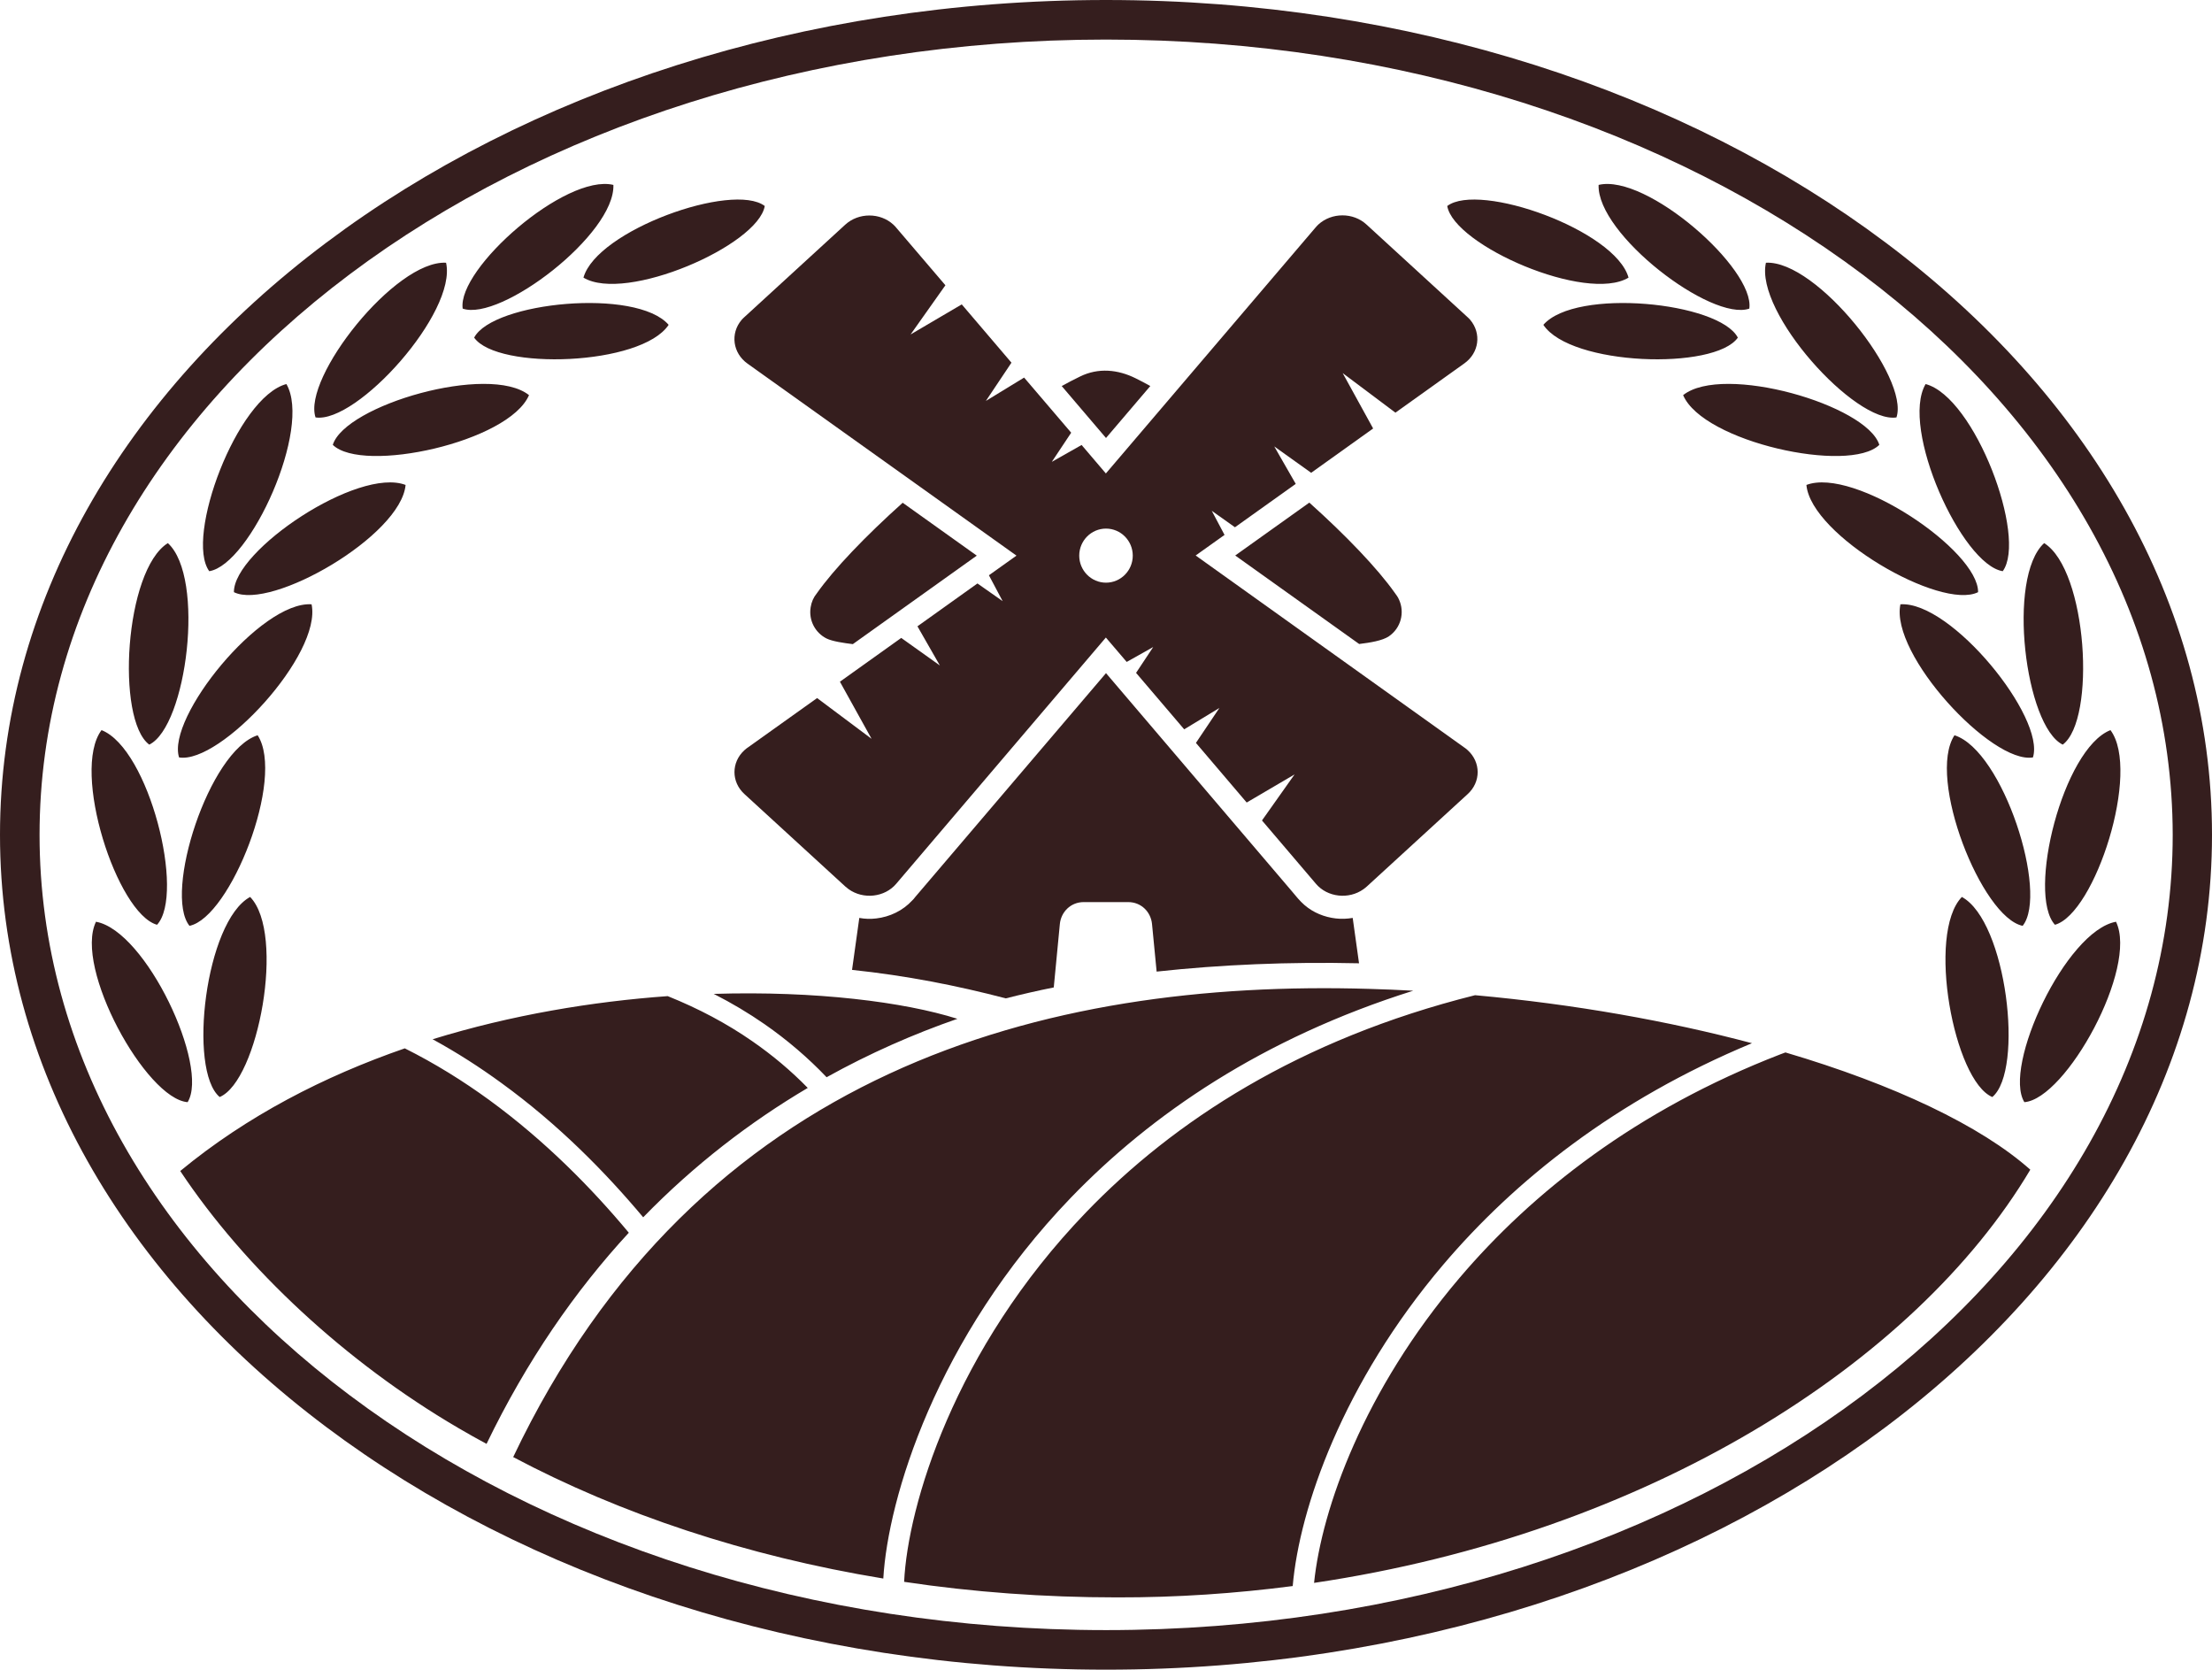
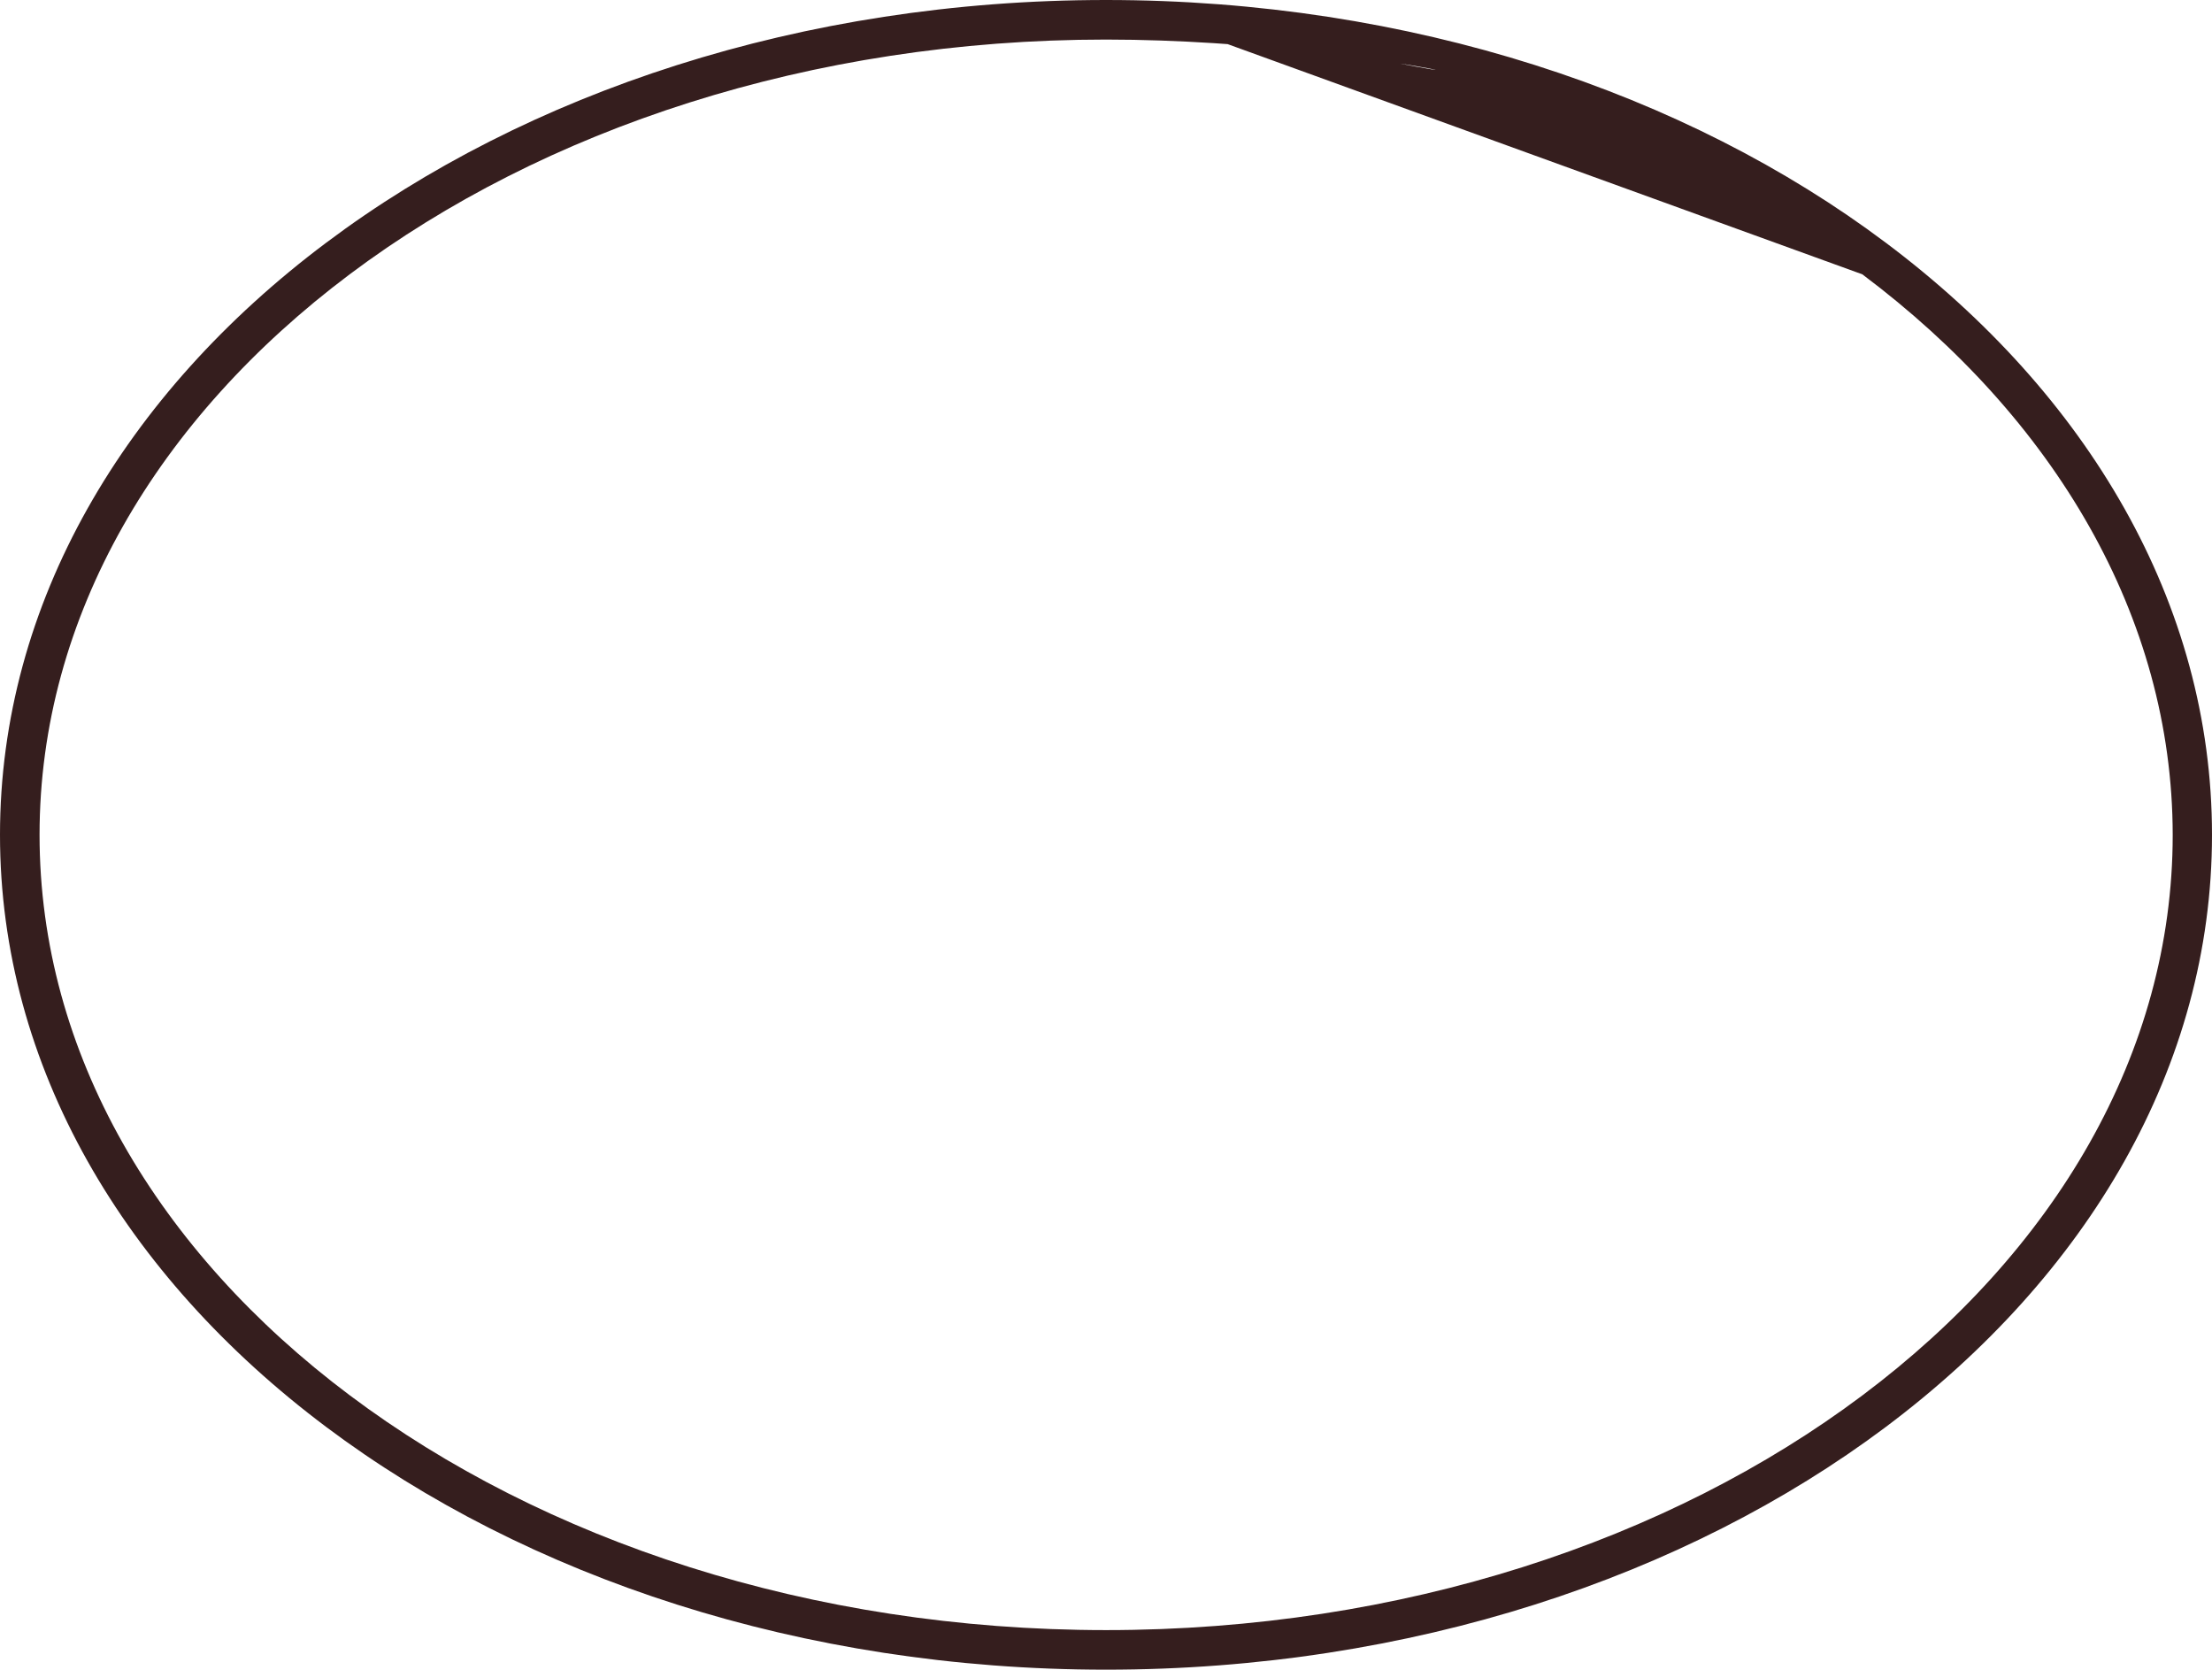
<svg xmlns="http://www.w3.org/2000/svg" viewBox="0 0 1677.6 1266">
  <style>.st0{fill-rule:evenodd;clip-rule:evenodd}.st0,.st1{fill:#351e1e}</style>
-   <path class="st0" d="M641 672.1l-76.4-70c-10.1-9.2-10.1-24.1 0-33.3 1-.9 2-1.7 3.1-2.4l52-37.1 41.3 30.9-24-43.3 46.5-33.2 29.3 20.9-17-29.7 45.5-32.5 19.1 13.4-10.4-19.6 20.9-14.9-204-145.6c-11.2-8-13.2-22.8-4.5-33.1.7-.8 1.5-1.6 2.3-2.3l76.4-70c10.1-9.2 26.4-9.2 36.4 0 1 .9 1.8 1.8 2.6 2.8l36.9 43.2-26.4 37.3 38.8-22.8 37.7 44.2-19.4 29 29-17.7 35.7 41.8-14.7 22.1 22.6-12.8 18.4 21.6 158.6-186c.8-1 1.7-1.9 2.6-2.8 10.1-9.2 26.4-9.2 36.4 0l76.4 70c.8.7 1.6 1.5 2.3 2.3 8.7 10.3 6.8 25.1-4.5 33.1l-52.2 37.3-40-30 23.1 42-47 33.6-28-20 16.3 28.4-46.1 32.9-17.6-12.5 9.7 18.3-21.9 15.6L1110 566.4c1.1.7 2.1 1.5 3.1 2.4 10.1 9.2 10.1 24.1 0 33.3l-76.4 70c-.8.7-1.6 1.4-2.6 2.1-11.2 8-27.4 6.2-36.1-4.1l-40.9-48 24.7-34.9-36.3 21.3-38.5-45.2 17.8-26.5-26.7 16.2-36.5-42.8 13-19.6-20.1 11.3-15.8-18.5-159 186.7c-8.7 10.3-24.9 12.1-36.1 4.1-.9-.7-1.8-1.4-2.6-2.1zm384.9 23.9c-4.2.7-8.6.9-12.8.4-8.7-1-17.1-4.4-23.8-10.2-3.6-3.1-6.6-6.9-9.6-10.5L838.8 510.4l-144.9 170c-.6.9-1.3 1.6-2 2.3-7.3 7.9-17.1 12.5-27.4 13.7-4.2.5-8.5.4-12.8-.4l-5.5 39.4c41 4.3 79.6 11.9 116.6 21.6 11.8-3 23.9-5.8 36.4-8.3v-.2l4.6-47.9c.9-9.1 8.2-16.6 18.1-16.6h33.7c10 0 17.2 7.5 18.1 16.6l3.5 36.1c48.7-5.3 100.5-7.5 153.5-6.3l-4.8-34.4zM646.8 488.4l94-67.1-56.2-40.1c-28.2 25.3-52.1 50.2-65.2 68.8-2.4 2.9-4 6.5-4.6 10.5-1.6 9.9 3.5 19.3 12 23.6 4.4 2.2 13.3 3.5 20 4.3zm158.4-195.7l33.6 39.4 33.6-39.4c-3.7-2.1-7.4-4-11-5.8-13.6-6.8-28.5-8.2-42.3-1.4-4.5 2.2-9.2 4.6-13.9 7.2zM993 381.1l-56.2 40.1 94 67.1c8.2-1 17.6-2.5 22.5-5.8 9.2-6.3 12.2-18.1 7.7-27.9-.9-2.1-2-3.4-3.2-5.1-13.1-18.5-36.8-43.3-64.8-68.4zm-154.2 60.7c11.2 0 20.3-9.2 20.3-20.5s-9.1-20.5-20.3-20.5c-11.2 0-20.3 9.2-20.3 20.5s9.1 20.5 20.3 20.5z" />
-   <path class="st1" d="M838.8 0c230.8 0 439.9 70.3 591.5 184.1 152.8 114.6 247.3 273.3 247.3 448.9 0 175.6-94.5 334.3-247.3 448.9-151.6 113.7-360.7 184.1-591.5 184.1s-439.9-70.3-591.5-184.1C94.5 967.3 0 808.6 0 633c0-175.6 94.5-334.3 247.3-448.9C398.9 70.3 608.1 0 838.8 0zm573.6 208C1265.8 98 1063 30 838.8 30c-224.2 0-427 68-573.6 178C119.9 317 30 467.3 30 633s89.9 316 235.3 425c146.6 110 349.3 178 573.6 178 224.2 0 427-68 573.6-178 145.4-109 235.3-259.3 235.3-425-.2-165.7-90.1-316-235.4-425z" />
-   <path class="st0" d="M1539.8 886.9c-87.6 147.4-291.1 275.9-543.2 313.3 5.8-56.4 37.9-146 110.1-231 55.4-65.2 134.5-127.6 243.6-169.8.7-.3 2.1-.8 3.8-1.4 82.6 24.4 148.4 55.7 185.7 88.9zm-1403.1 1c49.3 74.1 125.7 145 210.6 194.7 7.2 4.2 14.4 8.3 21.7 12.2 30.5-63.1 67.2-116 107.9-160.1-27.9-33.5-63.2-69.5-105.8-100.6-19.8-14.4-41.1-27.7-64.1-39.2-61 21.1-119.7 51.2-170.3 93zm589.4-115.4c-40.2-12.7-107.1-21.3-184.8-18.9 13.6 6.9 26.5 14.6 38.6 23 17.1 11.9 32.8 25.3 47 40.2 32.6-18.1 65.8-32.7 99.2-44.3zm-113.5 52.4c-43.8 25.9-86 58.2-124.8 98.1-28.5-34-64.2-70.4-107.5-101.8-16.3-11.9-33.7-23.1-52.2-33.2 60-18.5 121.3-28.6 178.3-32.7 23.4 9.4 44.9 20.8 64.3 34.3 15.3 10.6 29.2 22.3 41.9 35.3zm367.8 377.7c5.1-58.9 38.1-154.1 114.1-243.6 54.2-63.8 130.5-124.9 234.2-168-63.2-16.8-134.7-29.6-210-36.4C985.2 788 890 850.3 823.6 919.3c-100.3 104.1-135.2 223-137.9 280.1 52 7.8 106.1 11.8 161.6 11.8 45.5.1 90-3 133.1-8.6zm-310.5-5.7c3.5-60.3 39.9-182.4 142.2-288.7 60.9-63.2 145.2-121 259.7-157-11.1-.6-22.3-1.1-33.5-1.4-245.1-7.3-509.1 60.7-649.1 355 81.3 43.1 176.6 75 280.7 92.1zM72.8 698.9c38.1 6.9 86.1 109.9 69.5 136.8-31.6-2.5-86.4-102-69.5-136.8zm1532 0c-38.1 6.9-86.1 109.9-69.5 136.8 31.6-2.5 86.4-102 69.5-136.8zm-369.7-488.4c-31.9 19.3-132.3-24.3-137.5-54.3 24.3-18.4 127.5 18.4 137.5 54.3zm-64.6 35.8c20.6 31.1 130 34.6 147.5 9.7-14.1-27-123-37.9-147.5-9.7zm41.9-106.1c-1.4 37.3 85.5 103.8 114.3 93.8 4.3-30.3-78-102.5-114.3-93.8zm64.1 159.4c30.3-24.1 139.4 7.5 148.8 37.7-22.7 22.1-133.7-2.1-148.8-37.7zm62.8-100.4c38.6-2 109 87.3 99 117.3-31.3 4.8-107.5-79.6-99-117.3zm30.7 168.5c3.5 38.5 101.9 95.4 130.2 81.3.3-31.7-94-95.1-130.2-81.3zm90.4-76.5c-19.5 33.4 27.3 136.9 58.5 141.9 18.7-25.6-21.1-132-58.5-141.9zm-19.1 167c38.6-2.5 110.1 85.9 100.5 116.1-31.2 5.2-108.5-78.2-100.5-116.1zm109-46.4c32.8 20.5 39.5 133.9 14.1 152.8-28.4-13.9-42.6-126.7-14.1-152.8zm-68 145.7c36.9 11.7 71.5 119.9 51.7 144.5-31.1-6.4-72.9-112.1-51.7-144.5zm118.3-3.9c23.2 31-11.7 139.1-42.1 147.6-21.4-23.3 6.1-133.5 42.1-147.6zm-112.7 126.5c34 18.5 47.3 131.4 23.1 151.7-29.1-12.2-50-123.9-23.1-151.7zM442.5 210.5c31.9 19.3 132.3-24.3 137.5-54.3-24.3-18.4-127.4 18.4-137.5 54.3zm64.6 35.8c-20.6 31.1-130 34.6-147.5 9.7 14.1-27 123.1-37.9 147.5-9.7zm-41.9-106.1c1.4 37.3-85.5 103.8-114.3 93.8-4.2-30.3 78-102.5 114.3-93.8zm-64 159.4c-30.3-24.1-139.4 7.5-148.8 37.7 22.6 22.1 133.6-2.1 148.8-37.7zm-62.9-100.4c-38.6-2-109 87.3-99 117.3 31.3 4.8 107.5-79.6 99-117.3zm-30.7 168.5c-3.5 38.5-101.9 95.4-130.2 81.3-.3-31.7 94.1-95.1 130.2-81.3zm-90.4-76.5c19.5 33.4-27.3 136.9-58.5 141.9-18.7-25.6 21.1-132 58.5-141.9zm19.1 167c-38.6-2.5-110.1 85.9-100.5 116.1 31.3 5.2 108.5-78.2 100.5-116.1zm-109-46.4c-32.8 20.5-39.5 133.9-14.1 152.8 28.4-13.9 42.7-126.7 14.1-152.8zm68.1 145.7c-36.9 11.7-71.5 119.9-51.7 144.5 31-6.4 72.8-112.1 51.7-144.5zM77 553.6c-23.2 31 11.7 139.1 42.1 147.6 21.5-23.3-6.1-133.5-42.1-147.6zm112.7 126.5c-34 18.5-47.3 131.4-23.1 151.7 29.2-12.2 50.1-123.9 23.1-151.7z" />
+   <path class="st1" d="M838.8 0c230.8 0 439.9 70.3 591.5 184.1 152.8 114.6 247.3 273.3 247.3 448.9 0 175.6-94.5 334.3-247.3 448.9-151.6 113.7-360.7 184.1-591.5 184.1s-439.9-70.3-591.5-184.1C94.5 967.3 0 808.6 0 633c0-175.6 94.5-334.3 247.3-448.9C398.9 70.3 608.1 0 838.8 0zC1265.8 98 1063 30 838.8 30c-224.2 0-427 68-573.6 178C119.9 317 30 467.3 30 633s89.9 316 235.3 425c146.6 110 349.3 178 573.6 178 224.2 0 427-68 573.6-178 145.4-109 235.3-259.3 235.3-425-.2-165.7-90.1-316-235.4-425z" />
</svg>